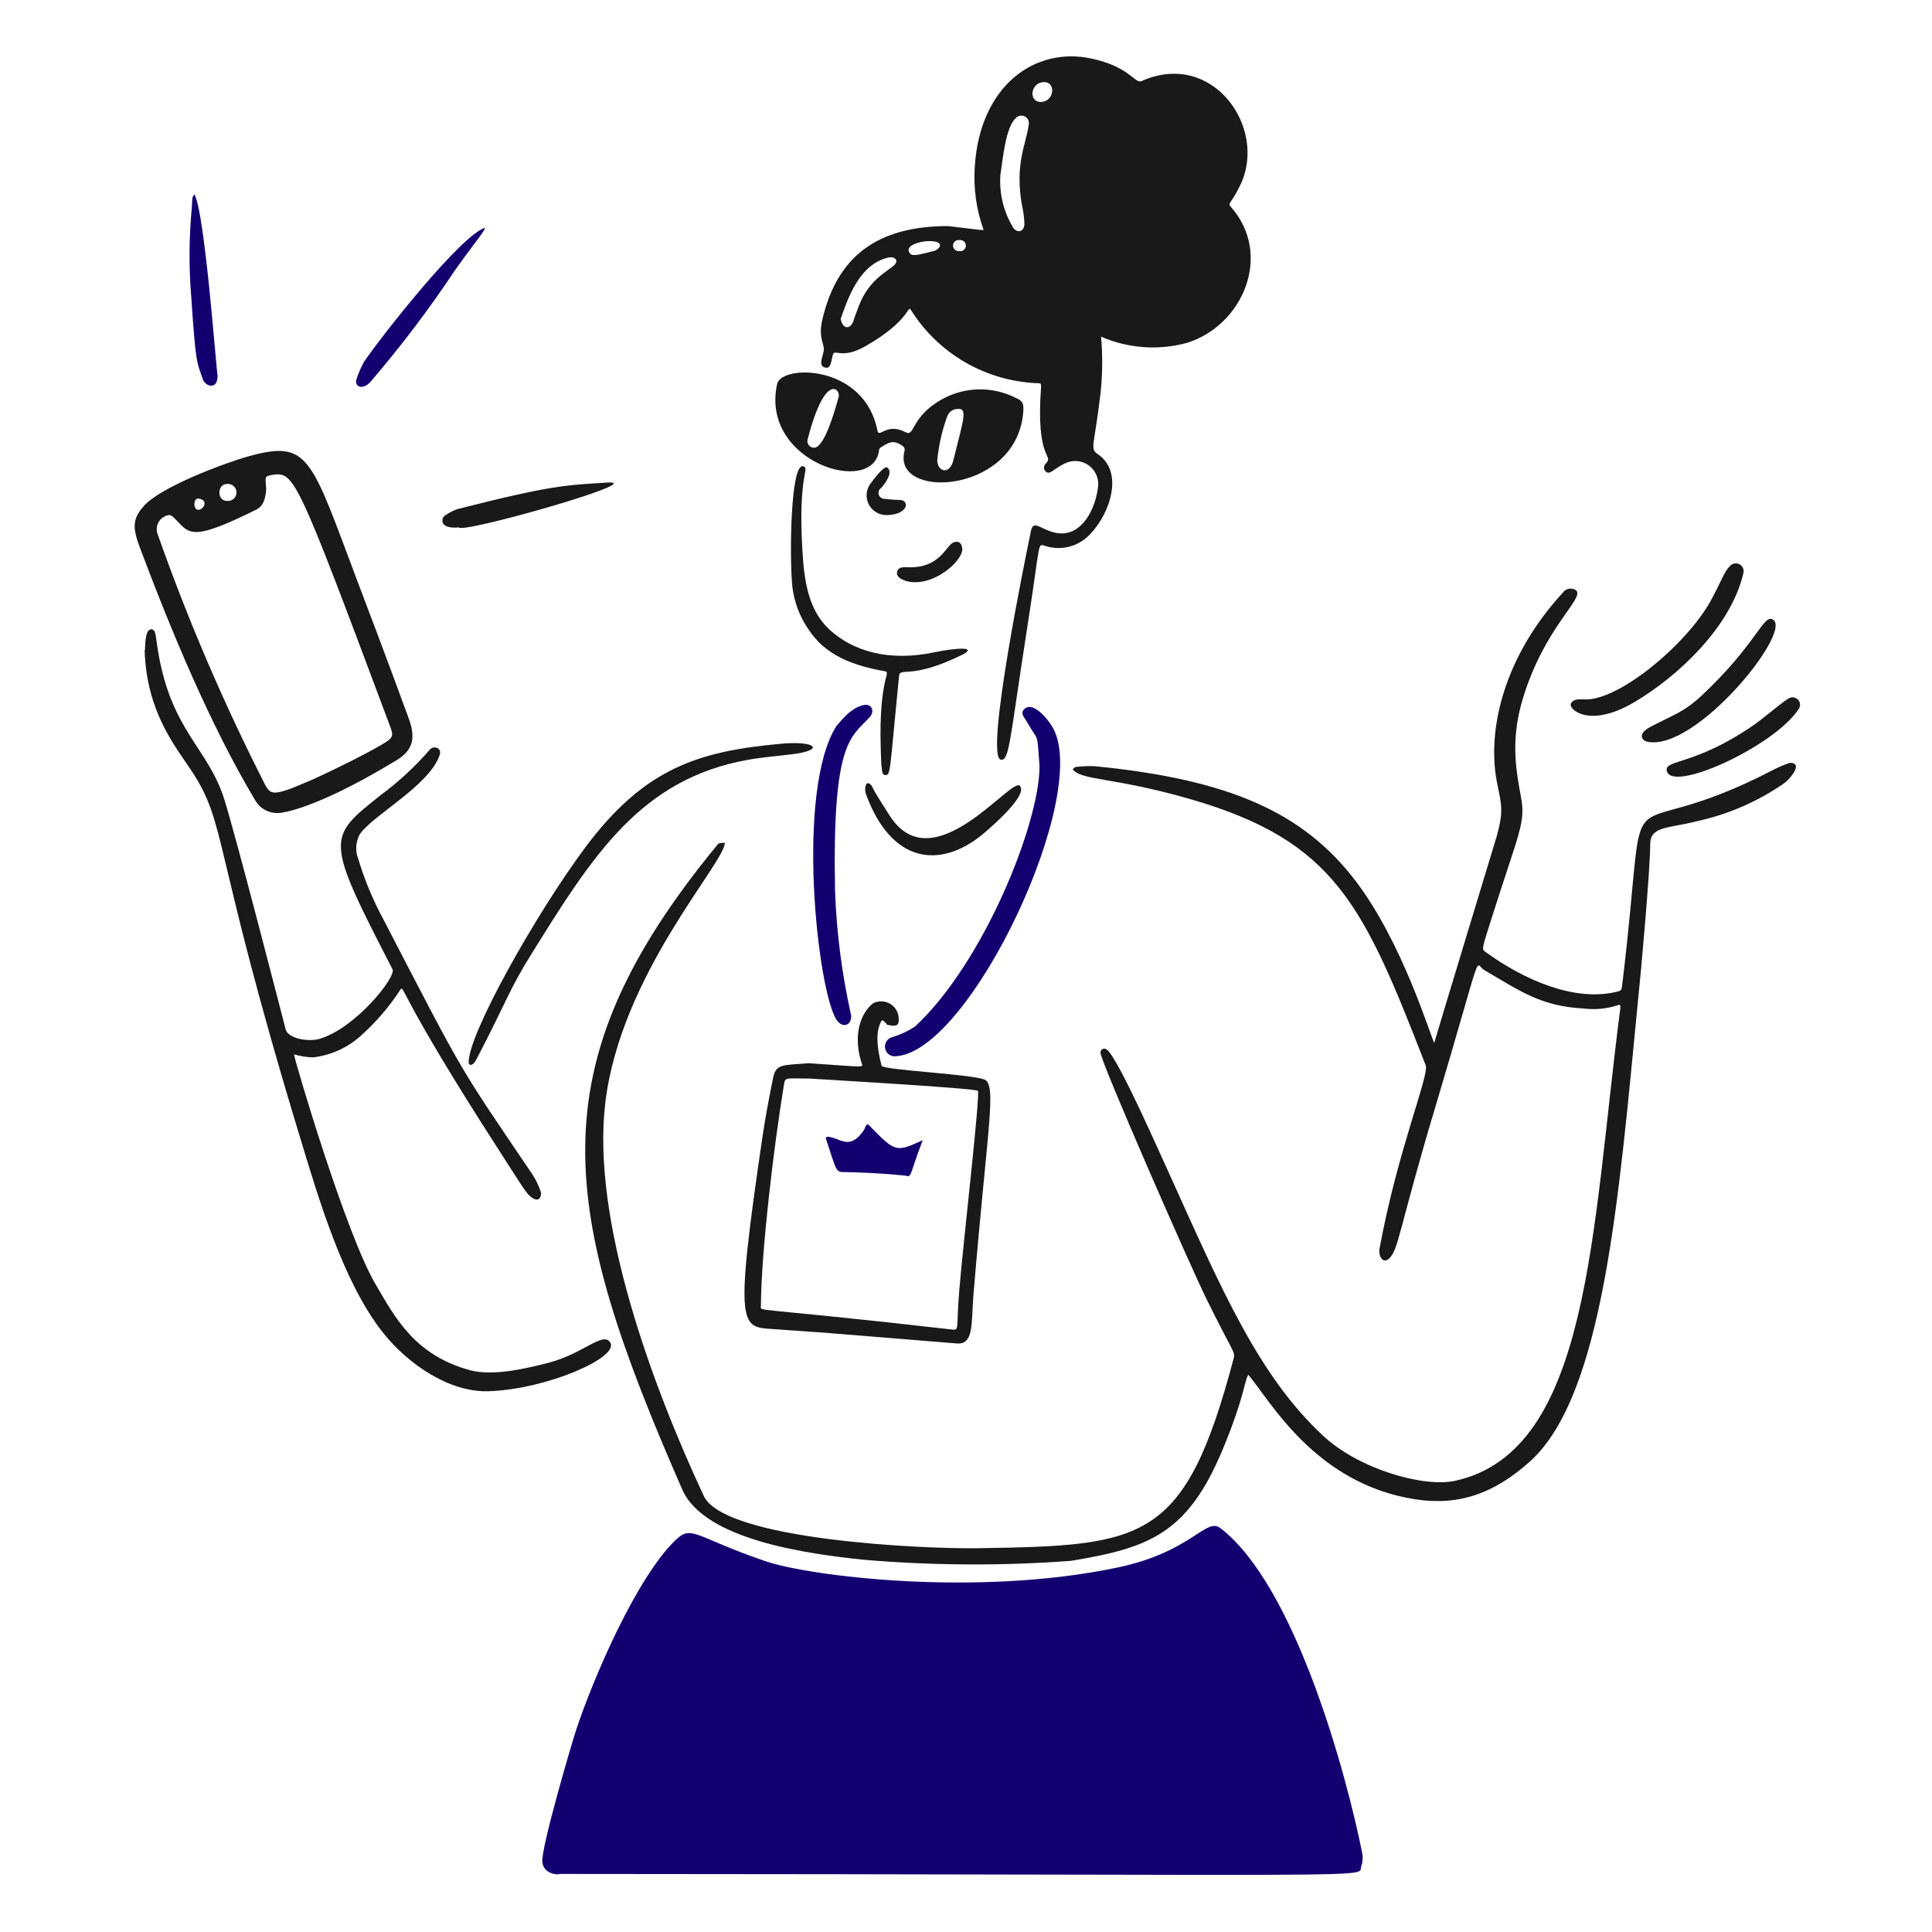
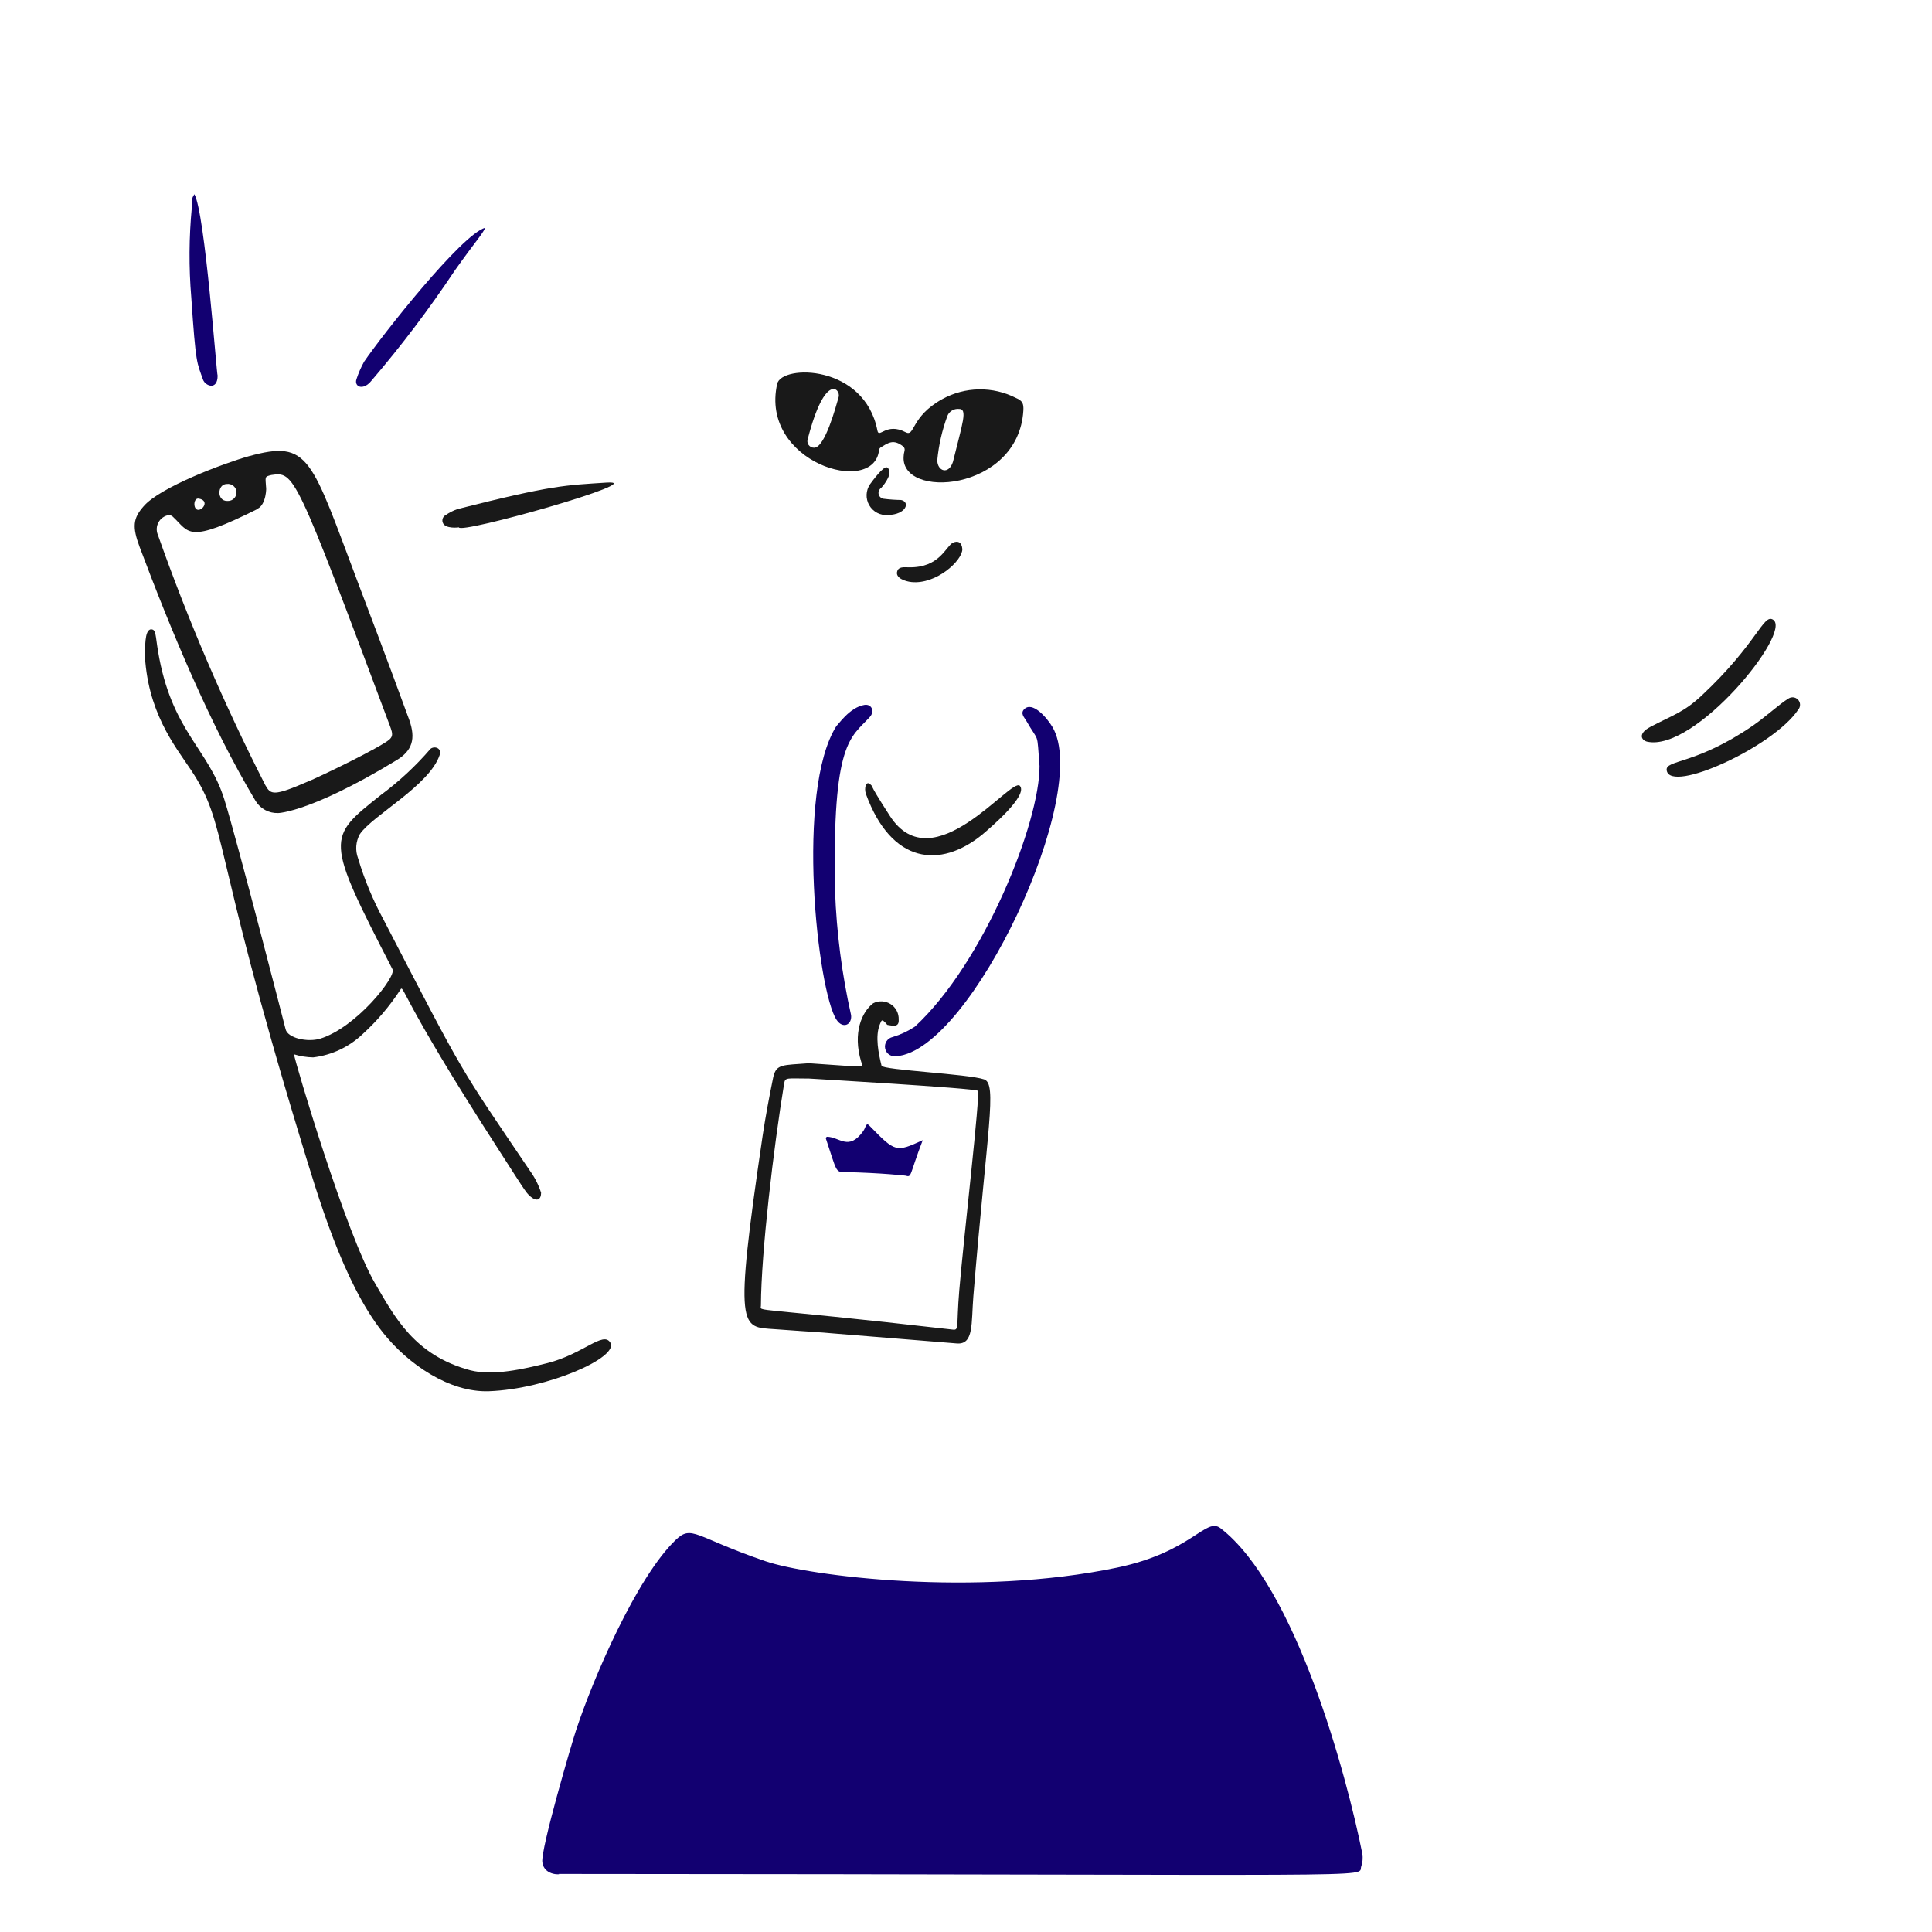
<svg xmlns="http://www.w3.org/2000/svg" width="155" height="155" viewBox="0 0 155 155" fill="none">
  <path d="M43.511 149.405C43.365 148.36 45.884 139.811 46.215 138.813C47.574 134.68 51.061 126.569 54.203 123.551C55.516 122.291 55.739 123.313 61.423 125.256C64.895 126.439 78.275 128.144 89.635 125.763C95.649 124.503 96.732 121.684 97.922 122.606C103.96 127.268 108.054 142.469 109.298 148.721C109.352 149.067 109.321 149.42 109.206 149.75C108.914 150.687 112.724 150.372 44.801 150.342C45.185 150.372 43.665 150.564 43.511 149.405Z" fill="#120071" />
-   <path d="M76.064 18.138C79.174 18.514 78.568 18.445 78.913 18.445C78.323 16.805 78.083 15.06 78.207 13.322C78.629 6.901 82.992 3.736 87.524 4.689C90.596 5.326 91.057 6.739 91.572 6.509C97.294 3.951 101.687 10.242 99.529 14.797C98.822 16.287 98.477 16.287 98.722 16.563C102.148 20.404 99.736 26.088 95.251 27.501C92.958 28.133 90.518 27.96 88.338 27.009C88.468 28.502 88.455 30.004 88.299 31.495C87.785 35.95 87.385 35.965 88.123 36.472C90.112 37.855 89.129 41.081 87.501 42.809C87.058 43.307 86.481 43.666 85.839 43.843C85.198 44.02 84.518 44.008 83.883 43.807C83.199 43.638 83.537 43.139 82.424 50.275C81.003 59.384 80.987 61.028 80.311 60.951C78.936 60.828 82.408 44.053 82.715 42.578C82.9 41.718 83.422 42.394 84.474 42.694C86.548 43.293 87.8 41.157 88.077 39.191C88.126 38.938 88.121 38.676 88.064 38.425C88.006 38.173 87.896 37.936 87.742 37.729C87.587 37.522 87.391 37.349 87.165 37.222C86.94 37.096 86.691 37.018 86.434 36.993C86.09 36.96 85.744 37.025 85.434 37.179C84.536 37.601 84.229 38.139 83.898 37.832C83.853 37.792 83.818 37.742 83.793 37.688C83.769 37.633 83.757 37.573 83.757 37.513C83.757 37.453 83.769 37.393 83.794 37.338C83.818 37.283 83.854 37.234 83.898 37.194C84.605 36.426 83.076 37.071 83.522 31.049C83.522 30.788 83.522 30.742 83.245 30.742C81.209 30.666 79.222 30.095 77.456 29.079C75.69 28.064 74.197 26.634 73.107 24.912C72.776 24.336 73.153 25.68 69.343 27.823C67.538 28.822 66.97 27.992 66.831 28.43C66.693 28.868 66.685 29.598 66.232 29.498C65.641 29.367 65.956 28.776 66.079 28.184C66.201 27.593 65.587 27.186 66.002 25.519C67.185 20.642 70.303 18.138 76.064 18.138ZM80.257 14.044C80.157 15.524 80.516 17 81.287 18.268C81.563 18.691 82.155 18.66 82.186 17.984C82.173 17.482 82.109 16.983 81.993 16.494C81.379 13.038 82.377 11.486 82.546 9.896C82.55 9.777 82.518 9.659 82.455 9.558C82.392 9.457 82.3 9.377 82.192 9.328C82.083 9.279 81.962 9.264 81.844 9.285C81.727 9.305 81.618 9.36 81.533 9.443C80.672 10.15 80.465 12.73 80.257 14.044ZM67.446 25.565C67.599 26.464 68.214 26.41 68.452 25.803C68.452 25.742 68.775 24.874 68.921 24.498C69.735 22.401 71.225 21.779 71.77 21.241C72.116 20.895 71.77 20.565 71.332 20.649C68.905 21.149 67.999 24.052 67.446 25.573V25.565ZM72.899 20.127C73.045 20.696 73.667 20.434 74.965 20.127C75.127 20.089 75.734 19.682 75.196 19.436C74.528 19.167 72.746 19.513 72.899 20.135V20.127ZM83.514 8.176C84.559 8.176 84.774 6.578 83.745 6.586C82.715 6.593 82.447 8.16 83.514 8.183V8.176ZM76.962 19.259C76.9 19.251 76.836 19.256 76.775 19.274C76.714 19.293 76.658 19.324 76.61 19.366C76.563 19.408 76.525 19.459 76.498 19.517C76.472 19.575 76.459 19.637 76.459 19.701C76.459 19.764 76.472 19.827 76.498 19.885C76.525 19.943 76.563 19.994 76.61 20.036C76.658 20.078 76.714 20.109 76.775 20.127C76.836 20.146 76.9 20.151 76.962 20.143C77.027 20.155 77.093 20.152 77.156 20.136C77.22 20.12 77.279 20.089 77.329 20.048C77.38 20.006 77.42 19.953 77.448 19.894C77.476 19.835 77.49 19.77 77.49 19.705C77.49 19.639 77.476 19.575 77.448 19.515C77.42 19.456 77.38 19.404 77.329 19.362C77.279 19.32 77.22 19.29 77.156 19.273C77.093 19.257 77.027 19.255 76.962 19.267V19.259Z" fill="#191919" />
-   <path d="M78.367 124.211C91.847 124.004 95.058 123.781 98.983 108.95C99.113 108.458 98.852 108.389 96.855 104.341C95.48 101.576 88.291 85.139 88.291 84.463C88.287 84.418 88.292 84.374 88.308 84.332C88.323 84.29 88.347 84.252 88.378 84.22C88.41 84.189 88.448 84.164 88.49 84.149C88.532 84.134 88.577 84.128 88.621 84.133C88.681 84.139 88.737 84.163 88.782 84.202C89.643 84.686 93.391 93.303 93.744 94.025C98.061 103.588 100.98 110.378 106.157 115.194C109.022 117.867 114.229 119.365 116.764 118.796C127.625 116.392 127.686 98.588 129.998 80.876C129.998 80.615 129.998 80.561 129.737 80.661C128.865 80.941 127.942 81.025 127.033 80.907C123.646 80.73 121.979 79.524 119.091 77.834C118.223 77.327 119.145 75.445 115.113 88.948C112.248 98.542 112.209 100.232 111.464 100.954C110.934 101.461 110.535 100.739 110.696 100.07C112.125 92.336 114.675 86.245 114.383 85.477C109.39 72.634 107.147 67.48 95.488 64.108C89.289 62.319 86.709 62.634 86.056 61.704C86.156 61.643 86.232 61.528 86.332 61.528C86.842 61.468 87.356 61.45 87.868 61.474C98.668 62.541 104.582 65.192 108.768 70.691C112.493 75.584 114.705 82.942 115.066 83.672C115.066 83.595 120.067 67.142 120.09 67.05C120.627 65.061 120.482 64.654 120.09 62.726C119.268 58.425 120.743 52.587 125.382 47.548C125.494 47.389 125.663 47.277 125.854 47.237C126.045 47.197 126.244 47.232 126.411 47.333C127.264 47.932 123.915 50.214 122.156 56.113C121.119 59.569 121.695 62.058 122.041 64.039C122.386 66.021 121.872 66.743 119.736 73.456C118.892 76.121 118.853 76.137 119.168 76.367C122.348 78.671 126.288 80.338 129.599 79.593C130.106 79.478 130.09 79.463 130.152 78.956C132.456 59.968 129.015 68.694 142.364 61.712C142.743 61.523 143.132 61.359 143.532 61.22C143.605 61.199 143.683 61.194 143.759 61.206C143.834 61.218 143.906 61.247 143.97 61.29C144.361 61.535 143.662 62.434 143.156 62.826C141.024 64.309 138.62 65.353 136.081 65.898C133.885 66.466 132.372 66.259 132.395 67.749C132.395 69.692 131.626 78.341 131.411 80.308C129.875 95.938 128.685 111.96 122.717 117.276C119.921 119.772 117.102 120.847 113.5 120.279C105.488 119.012 101.909 112.368 100.15 110.294C99.828 110.785 99.843 112.083 98.092 116.292C95.273 123.052 92.193 124.188 85.91 125.225C80.366 125.635 74.798 125.604 69.258 125.133C64.833 124.665 56.507 123.559 54.733 119.495C44.971 97.182 42.805 85.7 57.544 67.788C57.698 67.611 57.644 67.657 58.151 67.611C58.151 69.247 49.786 78.149 48.558 88.503C47.436 98.004 52.398 111.315 56.453 119.995C58.066 123.566 74.143 124.273 78.367 124.211Z" fill="#191919" />
  <path d="M12.12 50.49C12.527 50.49 12.458 50.935 12.68 52.257C13.756 58.685 16.705 60.007 17.995 64.131C19.009 67.357 22.911 82.565 22.911 82.565C23.073 83.287 24.663 83.633 25.676 83.334C28.595 82.435 31.821 78.333 31.491 77.765C26.045 67.204 26.222 67.234 30.538 63.793C32.006 62.707 33.349 61.46 34.54 60.076C34.863 59.822 35.469 60.014 35.27 60.583C34.448 63.025 29.893 65.414 28.872 66.919C28.708 67.212 28.61 67.537 28.585 67.871C28.56 68.205 28.608 68.541 28.726 68.855C29.231 70.552 29.911 72.191 30.753 73.748C37.444 86.659 36.721 85.346 42.513 93.925C42.905 94.463 43.207 95.06 43.412 95.692C43.412 96.253 43.074 96.345 42.759 96.138C42.252 95.8 42.313 95.823 40.17 92.497C31.806 79.547 32.436 78.902 32.098 79.439C31.255 80.727 30.254 81.904 29.117 82.942C28.026 83.989 26.625 84.652 25.123 84.831C24.602 84.82 24.085 84.738 23.587 84.585C23.656 85.162 27.773 99.056 30.124 103.02C31.66 105.639 33.234 108.719 37.72 109.932C39.525 110.401 41.975 109.848 43.926 109.356C46.776 108.634 48.381 106.783 48.957 107.705C49.725 108.88 43.926 111.446 39.225 111.615C36.053 111.73 32.712 109.433 30.7 106.883C27.512 102.851 25.523 96.03 24.079 91.276C16.905 67.665 18.272 66.213 15.322 61.773C14.032 59.838 11.766 57.088 11.605 52.211C11.69 52.211 11.543 50.513 12.12 50.49Z" fill="#191919" />
  <path d="M22.297 65.23C21.94 65.24 21.587 65.156 21.273 64.987C20.958 64.817 20.695 64.567 20.508 64.262C16.852 58.163 13.71 50.552 11.206 43.892C10.599 42.272 10.669 41.588 11.506 40.636C12.796 39.099 17.942 37.172 19.955 36.603C24.855 35.259 24.917 36.68 28.811 46.988C29.172 47.94 31.077 52.933 32.828 57.741C33.381 59.277 33.066 60.23 31.829 60.982C24.44 65.476 21.952 65.23 22.297 65.23ZM20.707 40.812C14.978 43.677 15.223 42.717 13.864 41.45C13.777 41.372 13.666 41.326 13.549 41.319C13.376 41.346 13.211 41.412 13.067 41.513C12.923 41.613 12.804 41.745 12.719 41.898C12.633 42.052 12.584 42.222 12.575 42.398C12.566 42.573 12.597 42.748 12.666 42.909C15.093 49.784 17.972 56.491 21.284 62.987C21.721 63.755 21.906 63.924 24.801 62.657C24.878 62.657 29.041 60.714 30.808 59.63C31.576 59.17 31.576 59.001 31.253 58.156C23.649 37.832 23.619 37.84 21.767 38.109C21.23 38.247 21.284 38.224 21.345 39.077C21.383 39.077 21.368 40.467 20.669 40.812H20.707ZM18.28 40.19C18.375 40.191 18.468 40.173 18.556 40.136C18.643 40.1 18.721 40.045 18.786 39.977C18.851 39.908 18.901 39.827 18.933 39.738C18.965 39.649 18.978 39.555 18.972 39.46C18.966 39.366 18.94 39.274 18.896 39.191C18.852 39.107 18.792 39.033 18.718 38.974C18.644 38.915 18.559 38.871 18.468 38.847C18.377 38.822 18.282 38.817 18.188 38.831C17.42 38.838 17.374 40.213 18.242 40.19H18.28ZM15.976 40.006C15.469 39.875 15.469 41.004 15.976 40.897C16.375 40.812 16.721 40.144 15.968 40.006H15.976Z" fill="#191919" />
  <path d="M64.895 85.3C69.726 85.615 69.242 85.715 69.088 85.169C68.397 82.865 69.142 81.183 70.049 80.492C70.267 80.379 70.512 80.326 70.758 80.337C71.004 80.348 71.243 80.423 71.45 80.555C71.658 80.687 71.827 80.871 71.941 81.089C72.055 81.307 72.11 81.552 72.1 81.797C72.146 82.45 71.609 82.289 71.217 82.228C71.163 82.228 71.132 82.159 71.102 82.112C70.756 81.767 70.748 81.767 70.579 82.205C70.203 83.149 70.48 84.509 70.725 85.5C70.81 85.845 77.714 86.16 78.958 86.598C80.018 86.967 79.197 90.508 78.091 103.988C77.914 106.161 78.144 107.897 76.762 107.782C54.764 106.015 73.474 107.459 62.168 106.638C59.434 106.438 58.842 106.983 61.185 91.114C61.415 89.578 61.715 87.981 62.037 86.414C62.283 85.331 62.813 85.469 64.895 85.3ZM64.895 86.529C63.159 86.529 62.998 86.414 62.913 86.905C62.068 92.044 61.07 100.431 61.047 104.74C61.047 105.293 59.871 104.779 76.408 106.668C76.977 106.737 76.708 106.538 76.961 103.511C77.299 99.448 78.666 87.727 78.451 87.512C78.236 87.297 64.826 86.529 64.91 86.529H64.895Z" fill="#191919" />
  <path d="M70.394 34.545C70.525 35.213 71.101 33.861 72.652 34.675C73.42 35.082 73.029 33.439 75.602 32.018C76.503 31.523 77.511 31.255 78.54 31.239C79.568 31.223 80.584 31.459 81.501 31.925C82.023 32.148 82.138 32.363 82.1 32.955C81.7 39.476 72.061 40.136 72.506 36.511C72.506 36.281 72.706 36.012 72.445 35.804C71.677 35.213 71.27 35.513 70.624 35.92C70.568 35.968 70.532 36.037 70.525 36.112C70.102 39.867 60.939 37.095 62.352 30.796C62.705 29.237 69.357 29.206 70.394 34.545ZM75.195 36.918C75.195 37.801 76.109 38.132 76.454 37.049C77.222 33.922 77.653 32.793 76.93 32.809C76.738 32.791 76.545 32.834 76.379 32.934C76.213 33.033 76.083 33.183 76.009 33.362C75.585 34.507 75.312 35.703 75.195 36.918ZM65.317 35.92C66.185 35.92 67.061 32.624 67.283 31.856C67.468 31.234 66.208 29.806 64.81 35.197C64.779 35.278 64.767 35.365 64.778 35.452C64.788 35.538 64.819 35.62 64.868 35.691C64.917 35.762 64.983 35.82 65.06 35.86C65.137 35.9 65.223 35.92 65.309 35.92H65.317Z" fill="#191919" />
  <path d="M83.399 61.459C83.169 58.563 83.399 59.692 82.316 57.795C82.209 57.595 81.825 57.242 82.17 56.896C82.816 56.243 83.96 57.533 84.429 58.317C87.609 63.624 77.915 84.271 71.939 84.732C71.838 84.753 71.734 84.754 71.633 84.734C71.532 84.715 71.435 84.676 71.349 84.619C71.263 84.562 71.189 84.489 71.131 84.404C71.074 84.318 71.034 84.222 71.013 84.121C70.992 84.02 70.992 83.916 71.011 83.815C71.031 83.714 71.07 83.617 71.127 83.531C71.184 83.445 71.257 83.371 71.342 83.314C71.428 83.256 71.523 83.216 71.624 83.195C72.256 83.005 72.856 82.722 73.406 82.358C78.96 77.212 83.422 65.96 83.399 61.459Z" fill="#120071" />
-   <path d="M63.474 60.521C62.467 60.644 61.169 60.752 60.033 60.952C51.384 62.488 47.543 68.632 42.543 76.69C40.892 79.34 40.646 80.323 38.25 84.939C37.896 85.63 37.604 85.469 37.597 85.223C37.597 82.919 42.973 73.333 46.983 67.949C51.714 61.635 56.008 60.268 62.675 59.669C65.471 59.408 66.262 60.191 63.474 60.521Z" fill="#191919" />
  <path d="M69.366 56.55C69.942 56.473 70.188 57.072 69.788 57.518C68.252 59.208 66.762 59.415 66.993 71.466C67.115 74.828 67.546 78.17 68.283 81.452C68.36 82.22 67.622 82.565 67.123 81.828C65.587 79.57 63.797 63.394 67.123 58.217C67.215 58.202 68.145 56.742 69.366 56.55Z" fill="#120071" />
-   <path d="M70.64 58.923C70.64 54.146 71.539 53.954 70.955 53.846C68.443 53.393 66.231 52.602 64.849 50.474C64.148 49.454 63.708 48.278 63.566 47.049C63.328 44.645 63.42 37.125 64.434 37.409C65.025 37.571 64.004 37.947 64.372 44.107C64.511 46.511 64.81 48.954 66.615 50.574C68.42 52.195 71.224 53.109 74.918 52.341C76.539 52.003 78.428 51.834 77.292 52.487C73.029 54.599 72.207 53.47 72.13 54.238C71.362 61.919 71.477 62.211 71.016 62.18C70.771 62.119 70.686 62.211 70.64 58.923Z" fill="#191919" />
-   <path d="M126.972 56.105C129.706 56.389 135.267 51.75 137.218 48.248C138.071 46.711 138.317 45.874 138.754 45.452C138.82 45.364 138.907 45.296 139.007 45.252C139.107 45.208 139.217 45.191 139.325 45.203C139.434 45.214 139.538 45.254 139.627 45.317C139.715 45.381 139.786 45.466 139.832 45.565C139.893 45.698 139.906 45.848 139.868 45.989C138.877 50.245 134.691 54.223 131.112 56.336C127.533 58.448 125.866 56.919 126.019 56.481C126.173 56.044 126.757 56.105 126.972 56.105Z" fill="#191919" />
  <path d="M132.134 59.5C131.696 59.392 131.365 58.854 132.433 58.301C134.315 57.318 135.083 57.142 136.527 55.797C141.013 51.596 141.466 49.192 142.257 49.722C143.801 50.743 135.974 60.368 132.134 59.5Z" fill="#191919" />
  <path d="M29.209 29.022C30.646 26.91 37.036 18.791 38.933 18.269C38.672 18.837 38.258 19.214 36.499 21.687C34.447 24.772 32.211 27.729 29.801 30.543C29.11 31.395 28.387 31.004 28.603 30.412C28.76 29.931 28.964 29.465 29.209 29.022Z" fill="#120071" />
  <path d="M69.48 63.724C69.296 63.232 69.48 62.556 69.857 62.956C70.233 63.355 69.334 62.272 71.393 65.46C74.857 70.836 81.155 62.28 81.824 63.048C82.492 63.816 79.519 66.358 78.797 66.965C75.425 69.707 71.531 69.308 69.48 63.724Z" fill="#191919" />
  <path d="M17.459 30.136C17.459 31.349 16.46 30.973 16.284 30.451C15.792 29.037 15.715 29.322 15.347 23.868C15.144 21.452 15.16 19.023 15.393 16.61C15.446 15.68 15.393 15.972 15.592 15.58C16.445 17.001 17.382 30.136 17.459 30.136Z" fill="#120071" />
  <path d="M35.516 41.911C35.48 41.799 35.484 41.678 35.529 41.57C35.574 41.461 35.657 41.373 35.762 41.32C36.051 41.119 36.366 40.959 36.699 40.843C44.341 38.9 45.394 38.931 48.666 38.716C52.383 38.478 36.837 42.902 36.814 42.303C36.891 42.303 35.693 42.48 35.516 41.911Z" fill="#191919" />
  <path d="M133.715 61.804C133.585 60.936 136.02 61.382 140.628 58.217C141.581 57.564 142.886 56.389 143.439 56.074C143.557 55.981 143.705 55.935 143.855 55.945C144.005 55.956 144.145 56.022 144.249 56.131C144.352 56.24 144.41 56.384 144.413 56.534C144.415 56.684 144.361 56.83 144.261 56.942C142.295 59.899 134 63.701 133.715 61.804Z" fill="#191919" />
  <path d="M76.439 43.547C76.831 43.355 77.161 43.485 77.207 44.054C77.207 44.975 75.126 46.896 73.129 46.696C72.606 46.642 71.807 46.366 71.984 45.828C72.099 45.452 72.506 45.505 72.929 45.513C75.387 45.559 75.886 43.823 76.439 43.547Z" fill="#191919" />
  <path d="M71.232 41.319C70.934 41.342 70.635 41.281 70.371 41.142C70.106 41.003 69.886 40.792 69.737 40.533C69.588 40.274 69.514 39.978 69.526 39.68C69.538 39.381 69.634 39.092 69.803 38.846C69.987 38.6 70.917 37.309 71.186 37.509C71.692 37.886 70.993 38.83 70.694 39.145C70.614 39.198 70.551 39.275 70.515 39.364C70.479 39.453 70.471 39.551 70.492 39.645C70.513 39.739 70.561 39.825 70.632 39.89C70.702 39.956 70.791 39.999 70.886 40.013C71.353 40.072 71.822 40.105 72.292 40.113C73.037 40.267 72.722 41.281 71.232 41.319Z" fill="#191919" />
  <path d="M67.791 94.033C67.022 94.033 67.153 94.033 66.254 91.329C66.254 91.329 66.3 91.199 66.339 91.199C67.345 91.199 68.082 92.381 69.25 90.753C69.496 90.407 69.465 89.985 69.788 90.346C71.831 92.443 71.885 92.458 74.028 91.475C72.952 94.279 73.159 94.471 72.676 94.325C72.752 94.325 70.686 94.094 67.791 94.033Z" fill="#120071" />
</svg>